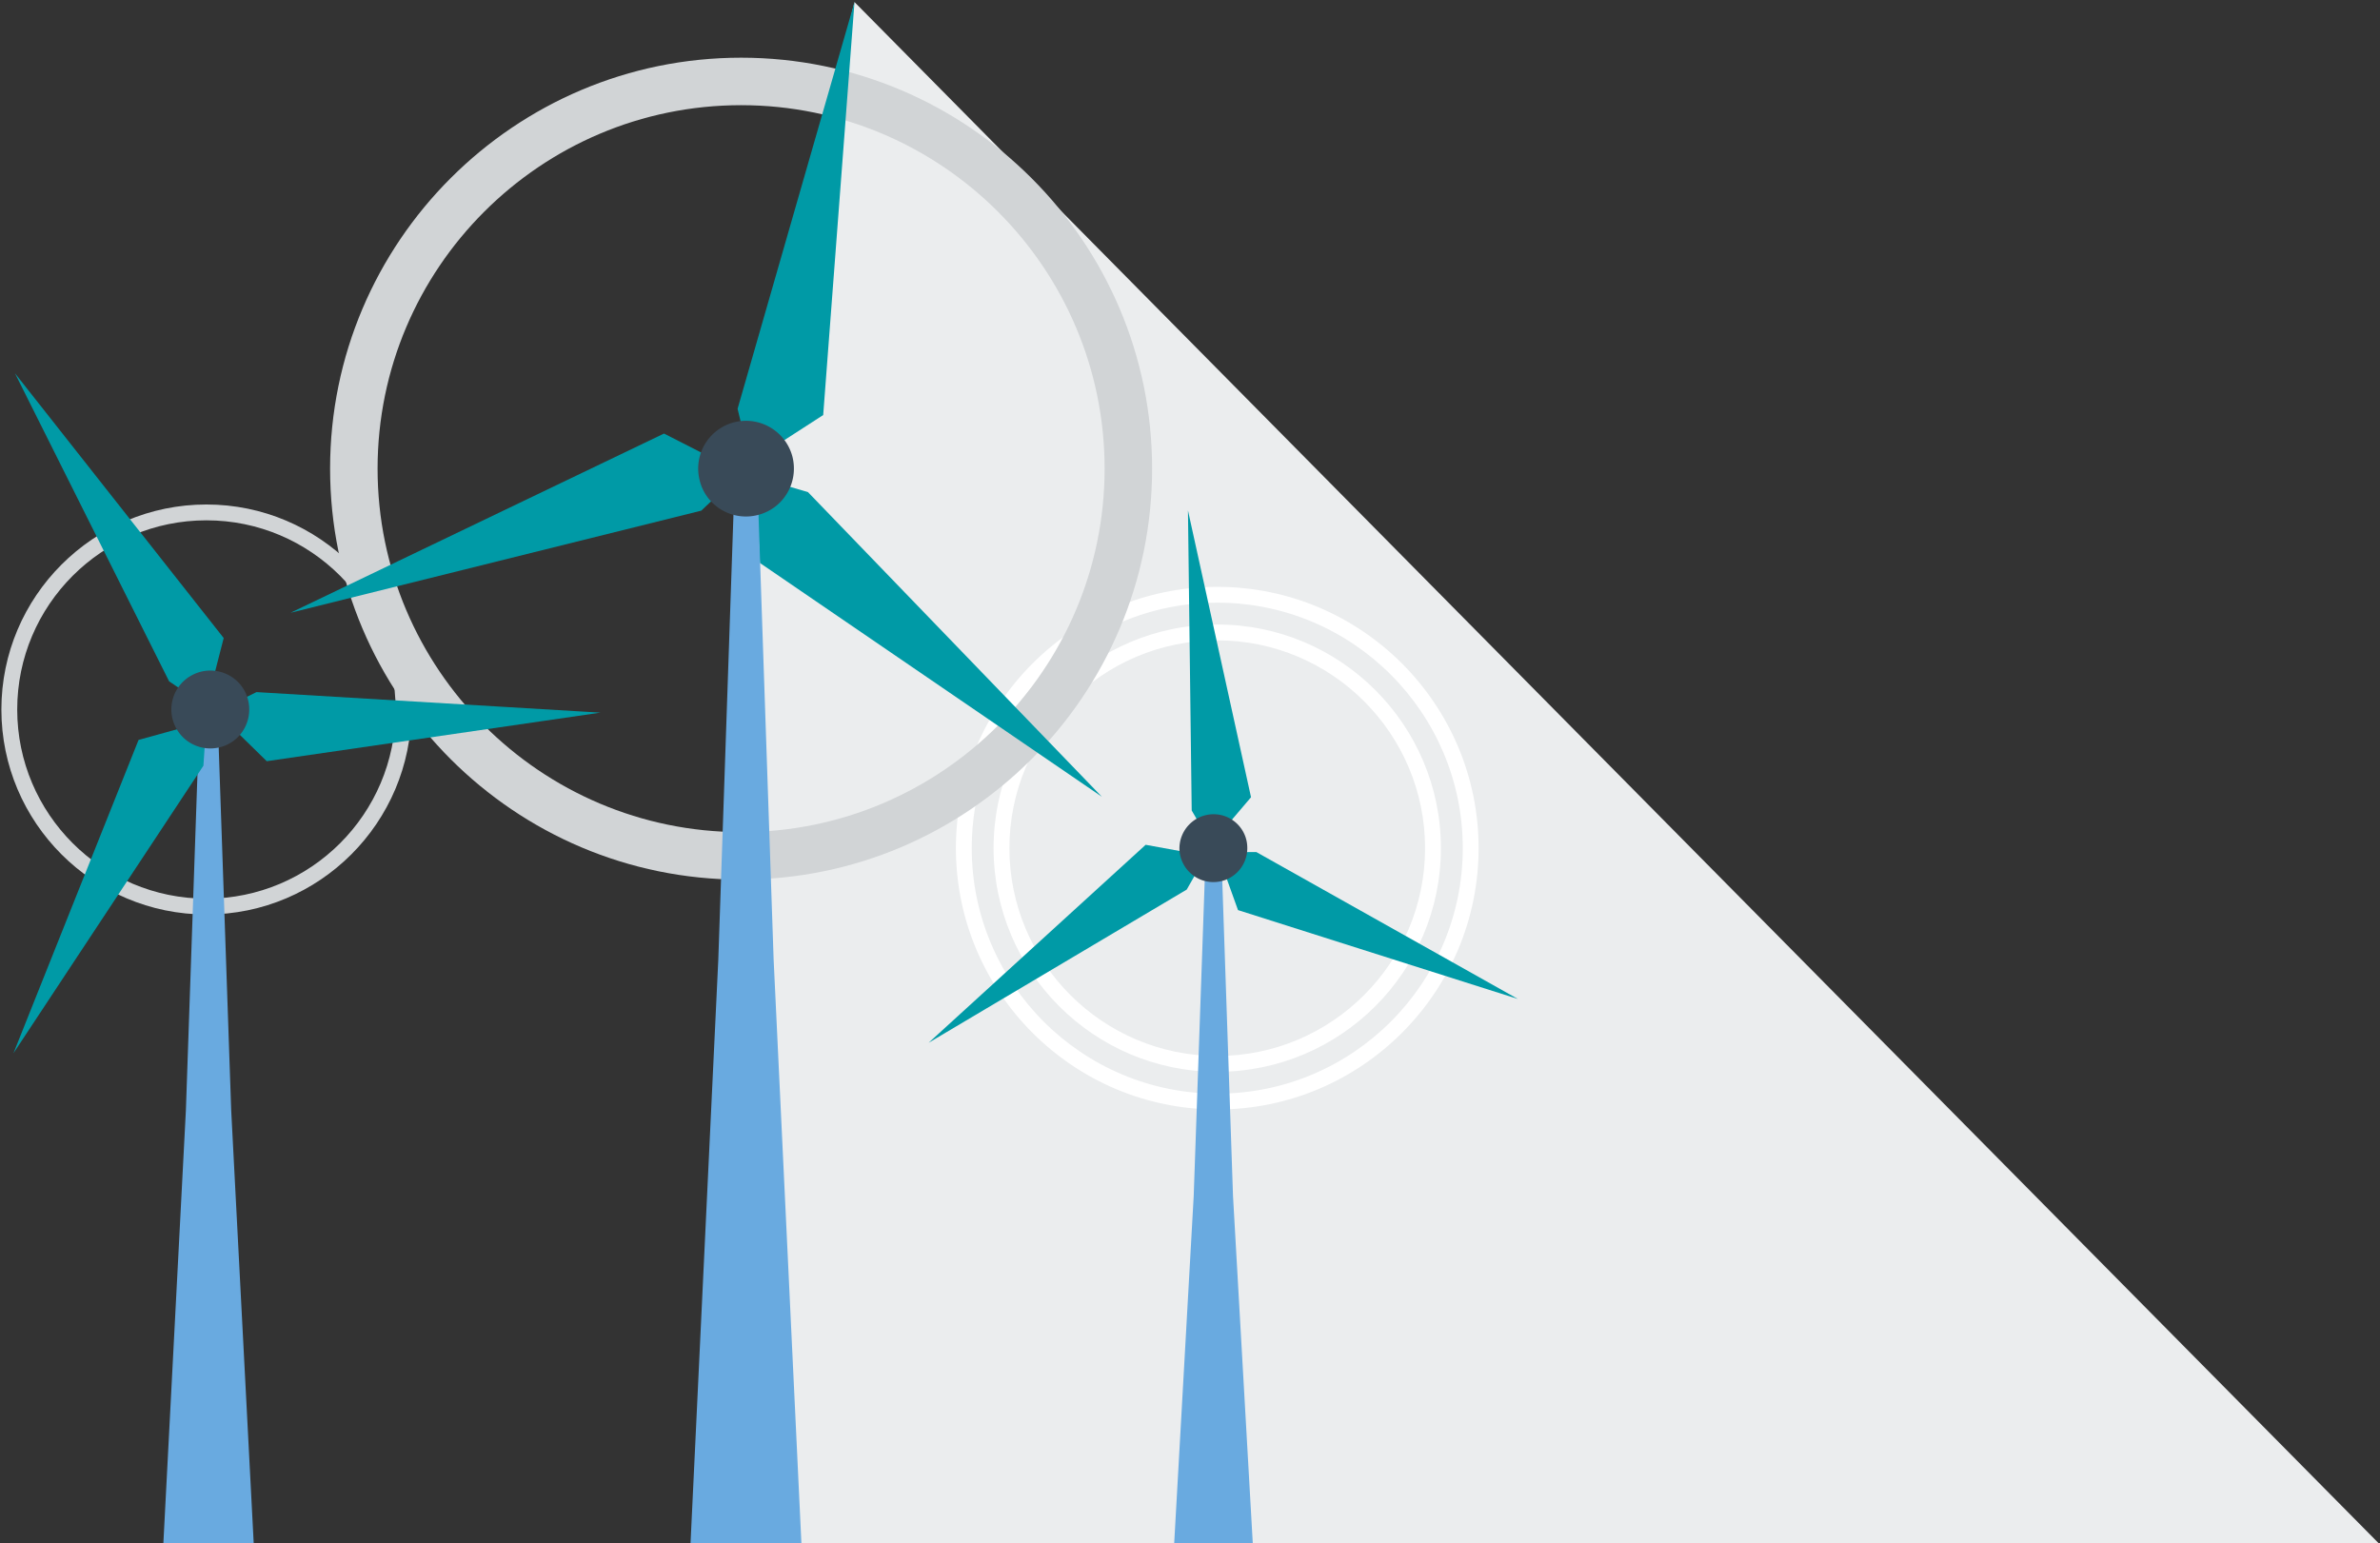
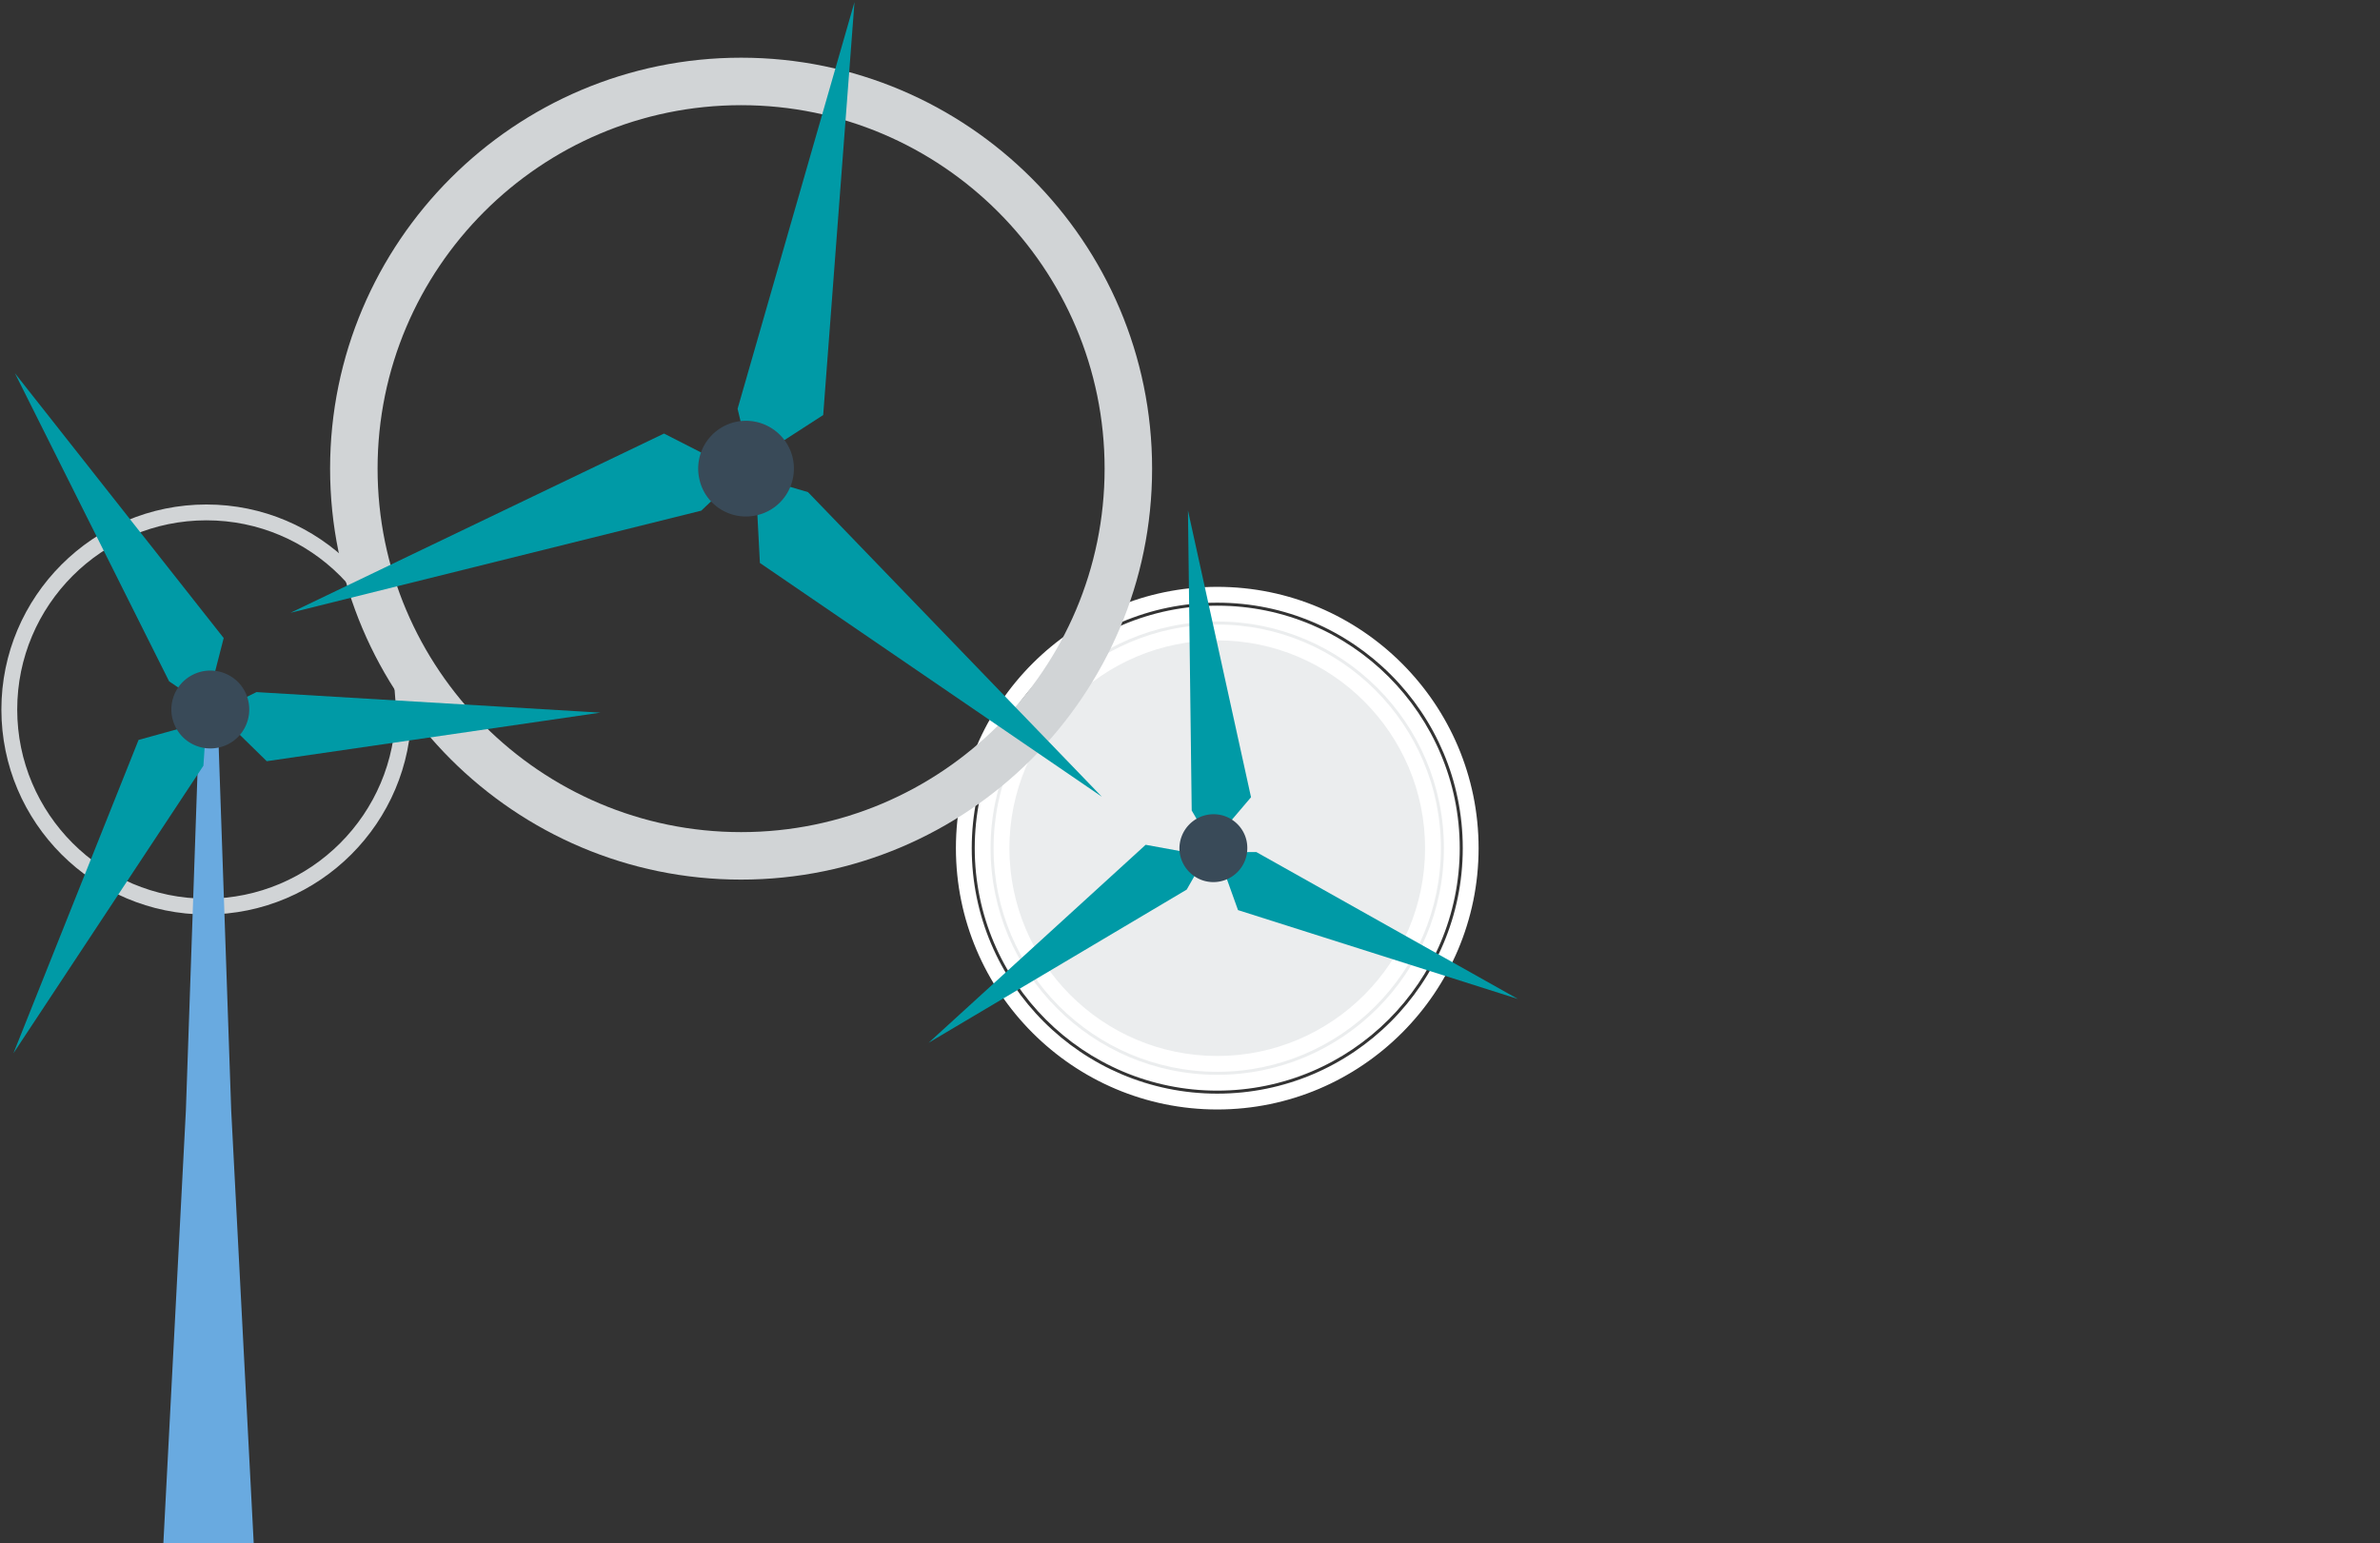
<svg xmlns="http://www.w3.org/2000/svg" width="458" height="297" viewBox="0 0 458 297">
  <rect x="0" y="0" width="458" height="297" fill="#333333" stroke="none" />
  <g fill="none" fill-rule="evenodd">
-     <path fill="#EBEDEE" d="M457.767 297.037L164.437.397l-20.085 83.568-8.411 213.072z" />
    <path fill="#EBEDEE" d="M189.098 163.238c0-24.931 20.213-45.144 45.144-45.144 24.932 0 45.144 20.213 45.144 45.144 0 24.934-20.212 45.144-45.144 45.144-24.931 0-45.144-20.21-45.144-45.144" />
    <path fill="#FFF" d="M234.244 119.617c-24.054 0-43.621 19.567-43.621 43.621 0 24.051 19.567 43.621 43.62 43.621 24.055 0 43.618-19.57 43.618-43.62 0-24.055-19.563-43.622-43.617-43.622m0 90.288c-25.733 0-46.668-20.934-46.668-46.667 0-25.732 20.935-46.667 46.668-46.667 25.73 0 46.664 20.935 46.664 46.667 0 25.733-20.935 46.667-46.664 46.667" />
-     <path fill="#EBEDEE" d="M234.244 121.72c-22.897 0-41.52 18.625-41.52 41.518 0 22.894 18.623 41.52 41.52 41.52 22.893 0 41.515-18.626 41.515-41.52 0-22.893-18.622-41.519-41.515-41.519m0 90.288c-26.894 0-48.77-21.875-48.77-48.769 0-26.893 21.876-48.769 48.77-48.769 26.89 0 48.769 21.876 48.769 48.77 0 26.893-21.88 48.768-48.77 48.768" />
    <path fill="#FFF" d="M234.244 123.243c-22.053 0-39.996 17.943-39.996 39.995 0 22.053 17.943 39.996 39.996 39.996 22.05 0 39.992-17.943 39.992-39.996 0-22.052-17.943-39.995-39.992-39.995m0 83.037c-23.735 0-43.042-19.31-43.042-43.042 0-23.734 19.307-43.042 43.042-43.042 23.73 0 43.039 19.308 43.039 43.042 0 23.731-19.308 43.042-43.04 43.042m0-90.288c-26.052 0-47.245 21.194-47.245 47.246 0 26.053 21.193 47.246 47.246 47.246 26.052 0 47.246-21.193 47.246-47.246 0-26.052-21.194-47.246-47.246-47.246m0 97.539c-27.731 0-50.293-22.562-50.293-50.293 0-27.73 22.562-50.292 50.293-50.292 27.73 0 50.292 22.561 50.292 50.292s-22.561 50.293-50.292 50.293" />
    <path fill="#D1D4D6" d="M39.723 100.142c-20.079 0-36.41 16.331-36.41 36.41 0 20.075 16.331 36.407 36.41 36.407 20.075 0 36.407-16.332 36.407-36.407 0-20.079-16.332-36.41-36.407-36.41m0 75.863c-21.757 0-39.456-17.7-39.456-39.453 0-21.757 17.699-39.457 39.456-39.457s39.453 17.7 39.453 39.457c0 21.754-17.696 39.453-39.453 39.453" />
    <path fill="#D1D4D6" d="M142.615 20.243c-38.573 0-69.954 31.381-69.954 69.954 0 38.573 31.38 69.953 69.954 69.953 38.573 0 69.953-31.38 69.953-69.953 0-38.573-31.38-69.954-69.953-69.954m0 149.047c-43.612 0-79.093-35.481-79.093-79.093s35.481-79.093 79.093-79.093c43.611 0 79.092 35.481 79.092 79.093s-35.48 79.093-79.092 79.093" />
    <path fill="#009AA6" d="M212.035 153.339l-56.55-58.625-10.12-2.985.869 16.618z" />
-     <path fill="#69AAE0" d="M145.89 96.932l2.985 87.732 5.347 112.374h-21.34l5.346-112.374 2.989-87.732z" />
    <path fill="#009AA6" d="M164.436.398l-22.497 78.276 2.458 10.26 14.016-9.054zM55.907 117.934l79.047-19.655 7.661-7.272-14.836-7.564z" />
    <path fill="#394A58" d="M141.264 81.276c4.914-1.255 9.925 1.685 11.226 6.599 1.252 4.962-1.688 9.97-6.598 11.226-4.917 1.297-9.974-1.64-11.226-6.553a9.2 9.2 0 0 1 6.598-11.272" />
-     <path fill="#69AAE0" d="M235.157 167.983l2.12 62.188 3.805 66.865h-15.125l3.756-66.865 2.169-62.188z" />
    <path fill="#009AA6" d="M292.095 192.262l-50.335-28.277-7.516.046 3.994 11.128zm-113.394 8.429l49.665-29.48 3.71-6.503-11.61-2.12zm49.905-102.459l.722 57.756 3.76 6.455 7.655-9.008z" />
    <path fill="#394A58" d="M240.024 163.07a6.52 6.52 0 0 1-6.361 6.696c-3.61.094-6.598-2.794-6.696-6.358-.049-3.613 2.797-6.601 6.407-6.696 3.616-.097 6.598 2.794 6.65 6.358" />
    <path fill="#69AAE0" d="M42.034 142.308l2.459 71.397 4.332 83.333H31.436l4.335-83.333 2.458-71.397z" />
    <path fill="#009AA6" d="M115.543 137.154l-66.189-3.952-7.707 3.808 9.684 9.49zM2.584 202.714l36.559-55.346.579-8.576-13.057 3.613zm.288-130.88l29.672 59.297 7.128 4.816 3.375-13.148z" />
    <path fill="#394A58" d="M47.14 133.107c1.879 3.708.435 8.238-3.23 10.117-3.707 1.88-8.234.433-10.114-3.275a7.474 7.474 0 0 1 3.275-10.07c3.662-1.877 8.192-.433 10.068 3.228" />
  </g>
</svg>